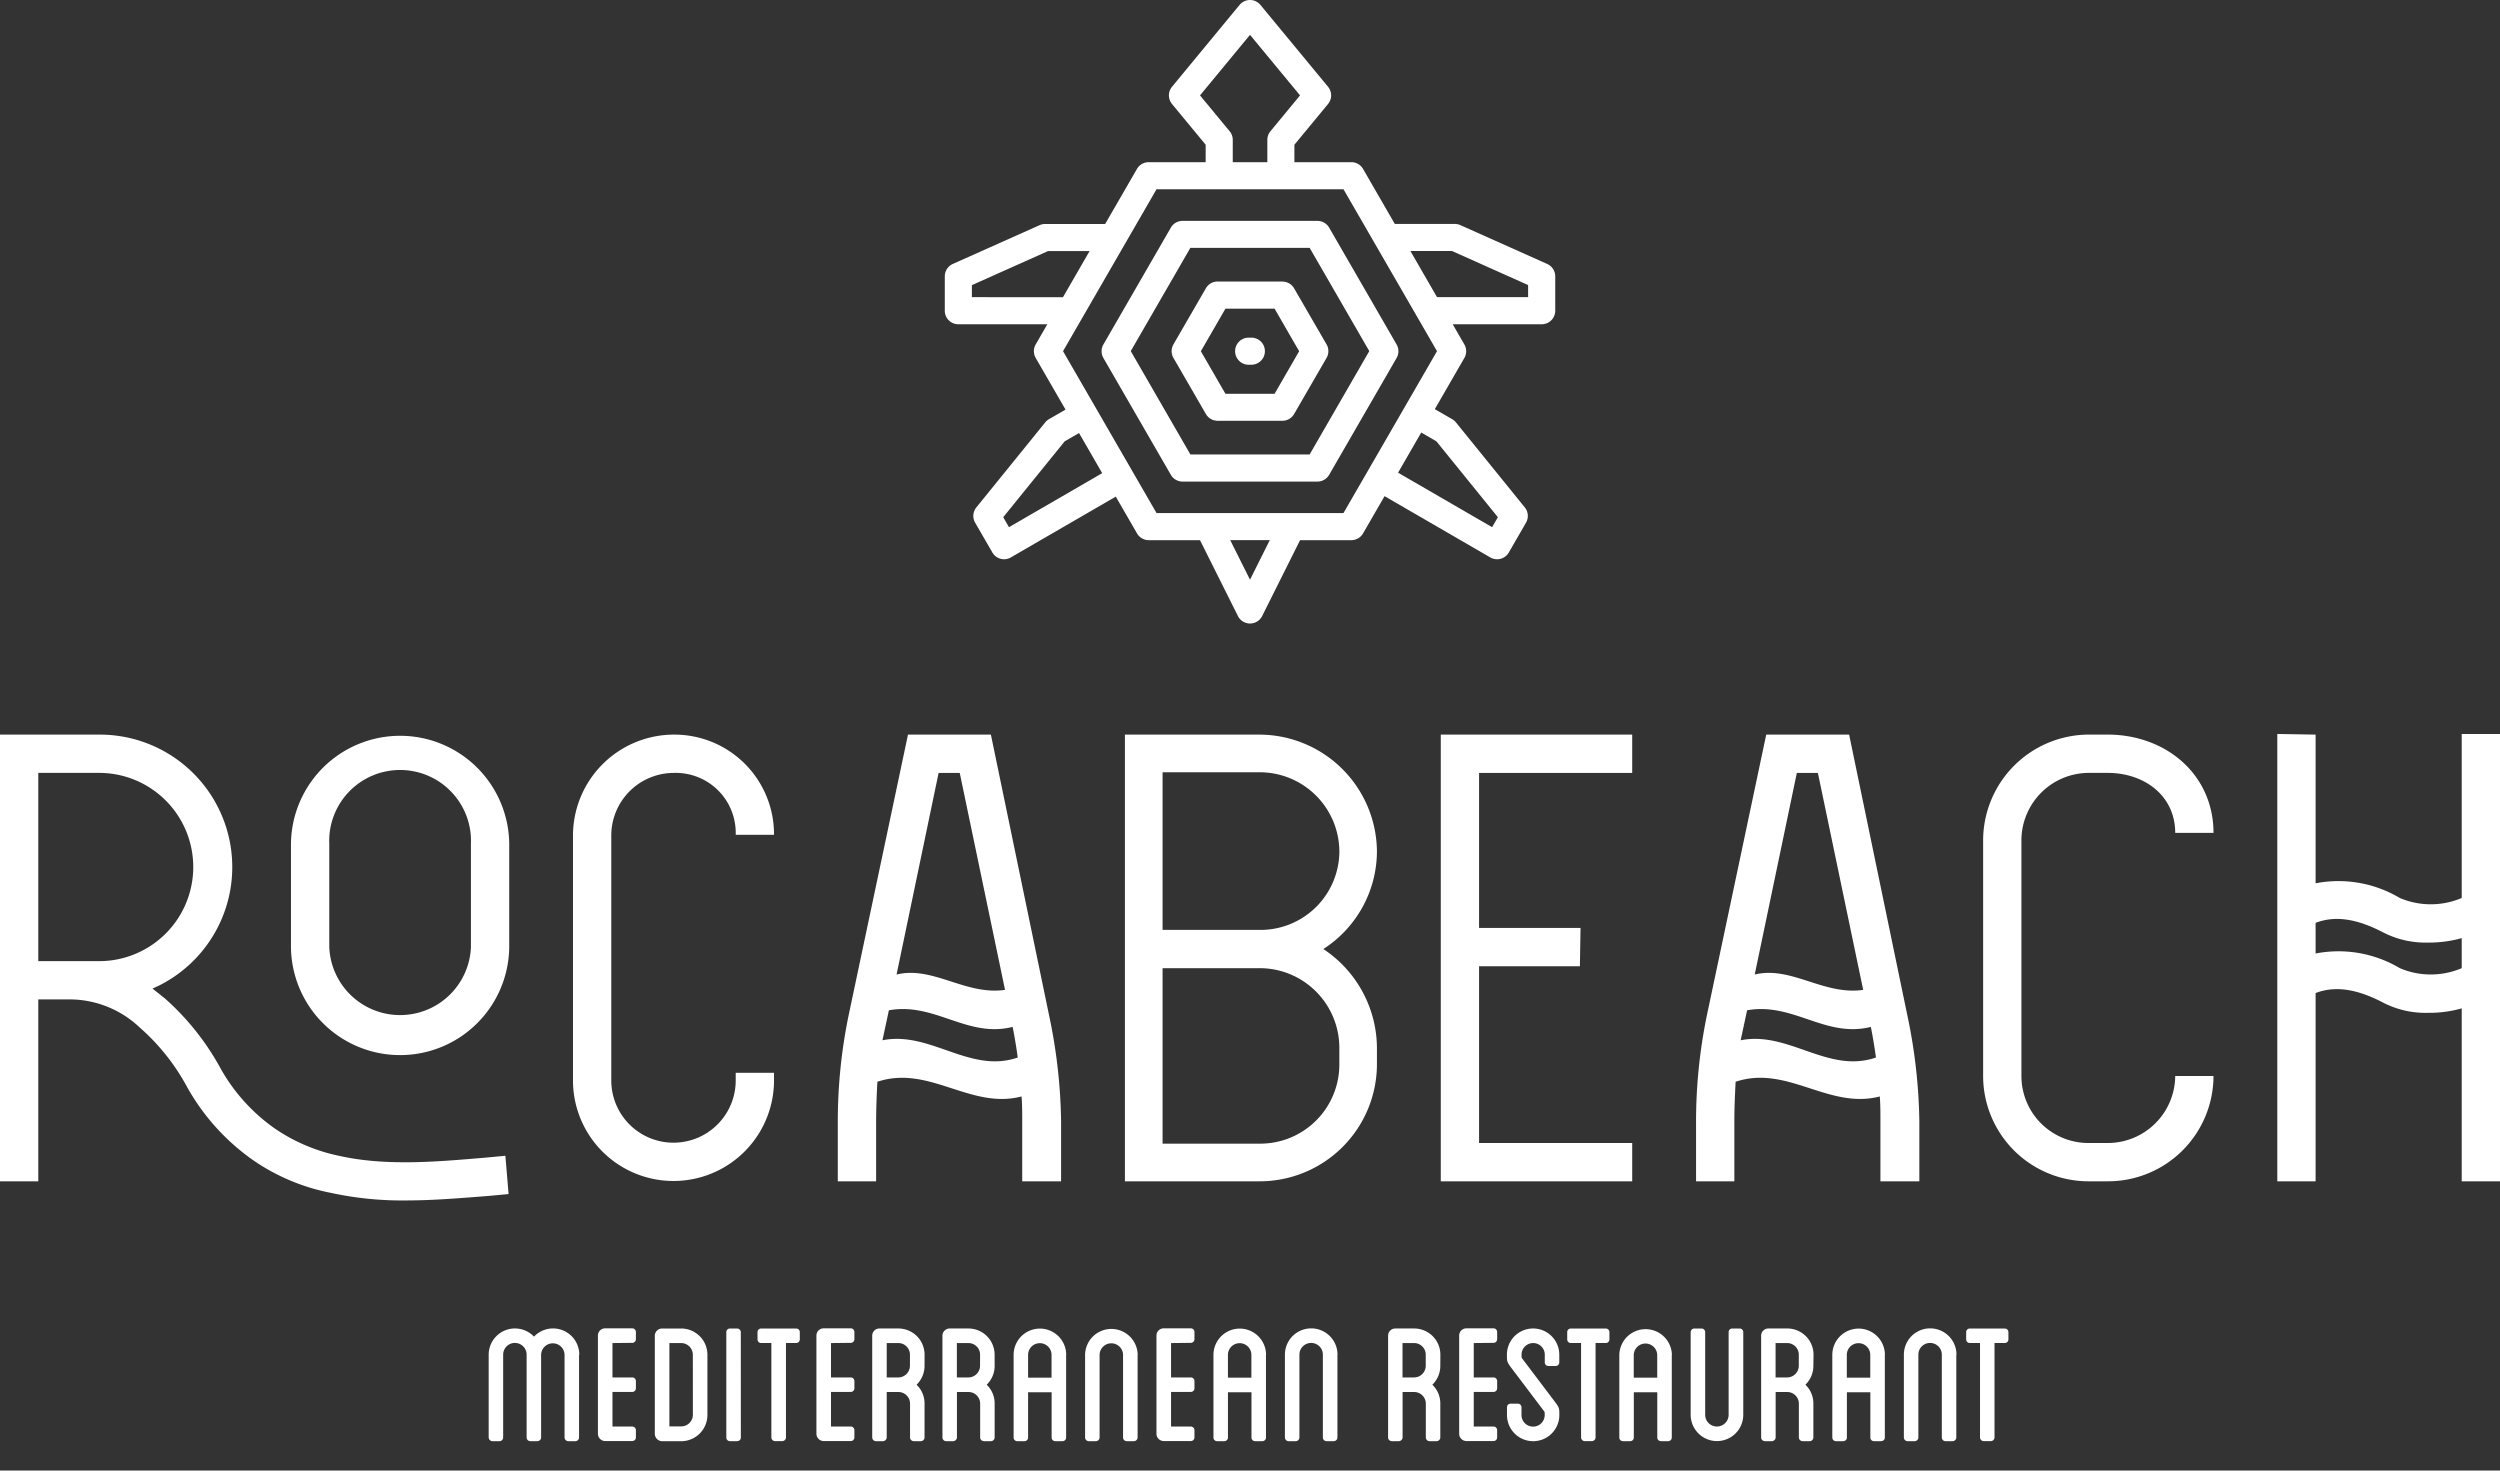
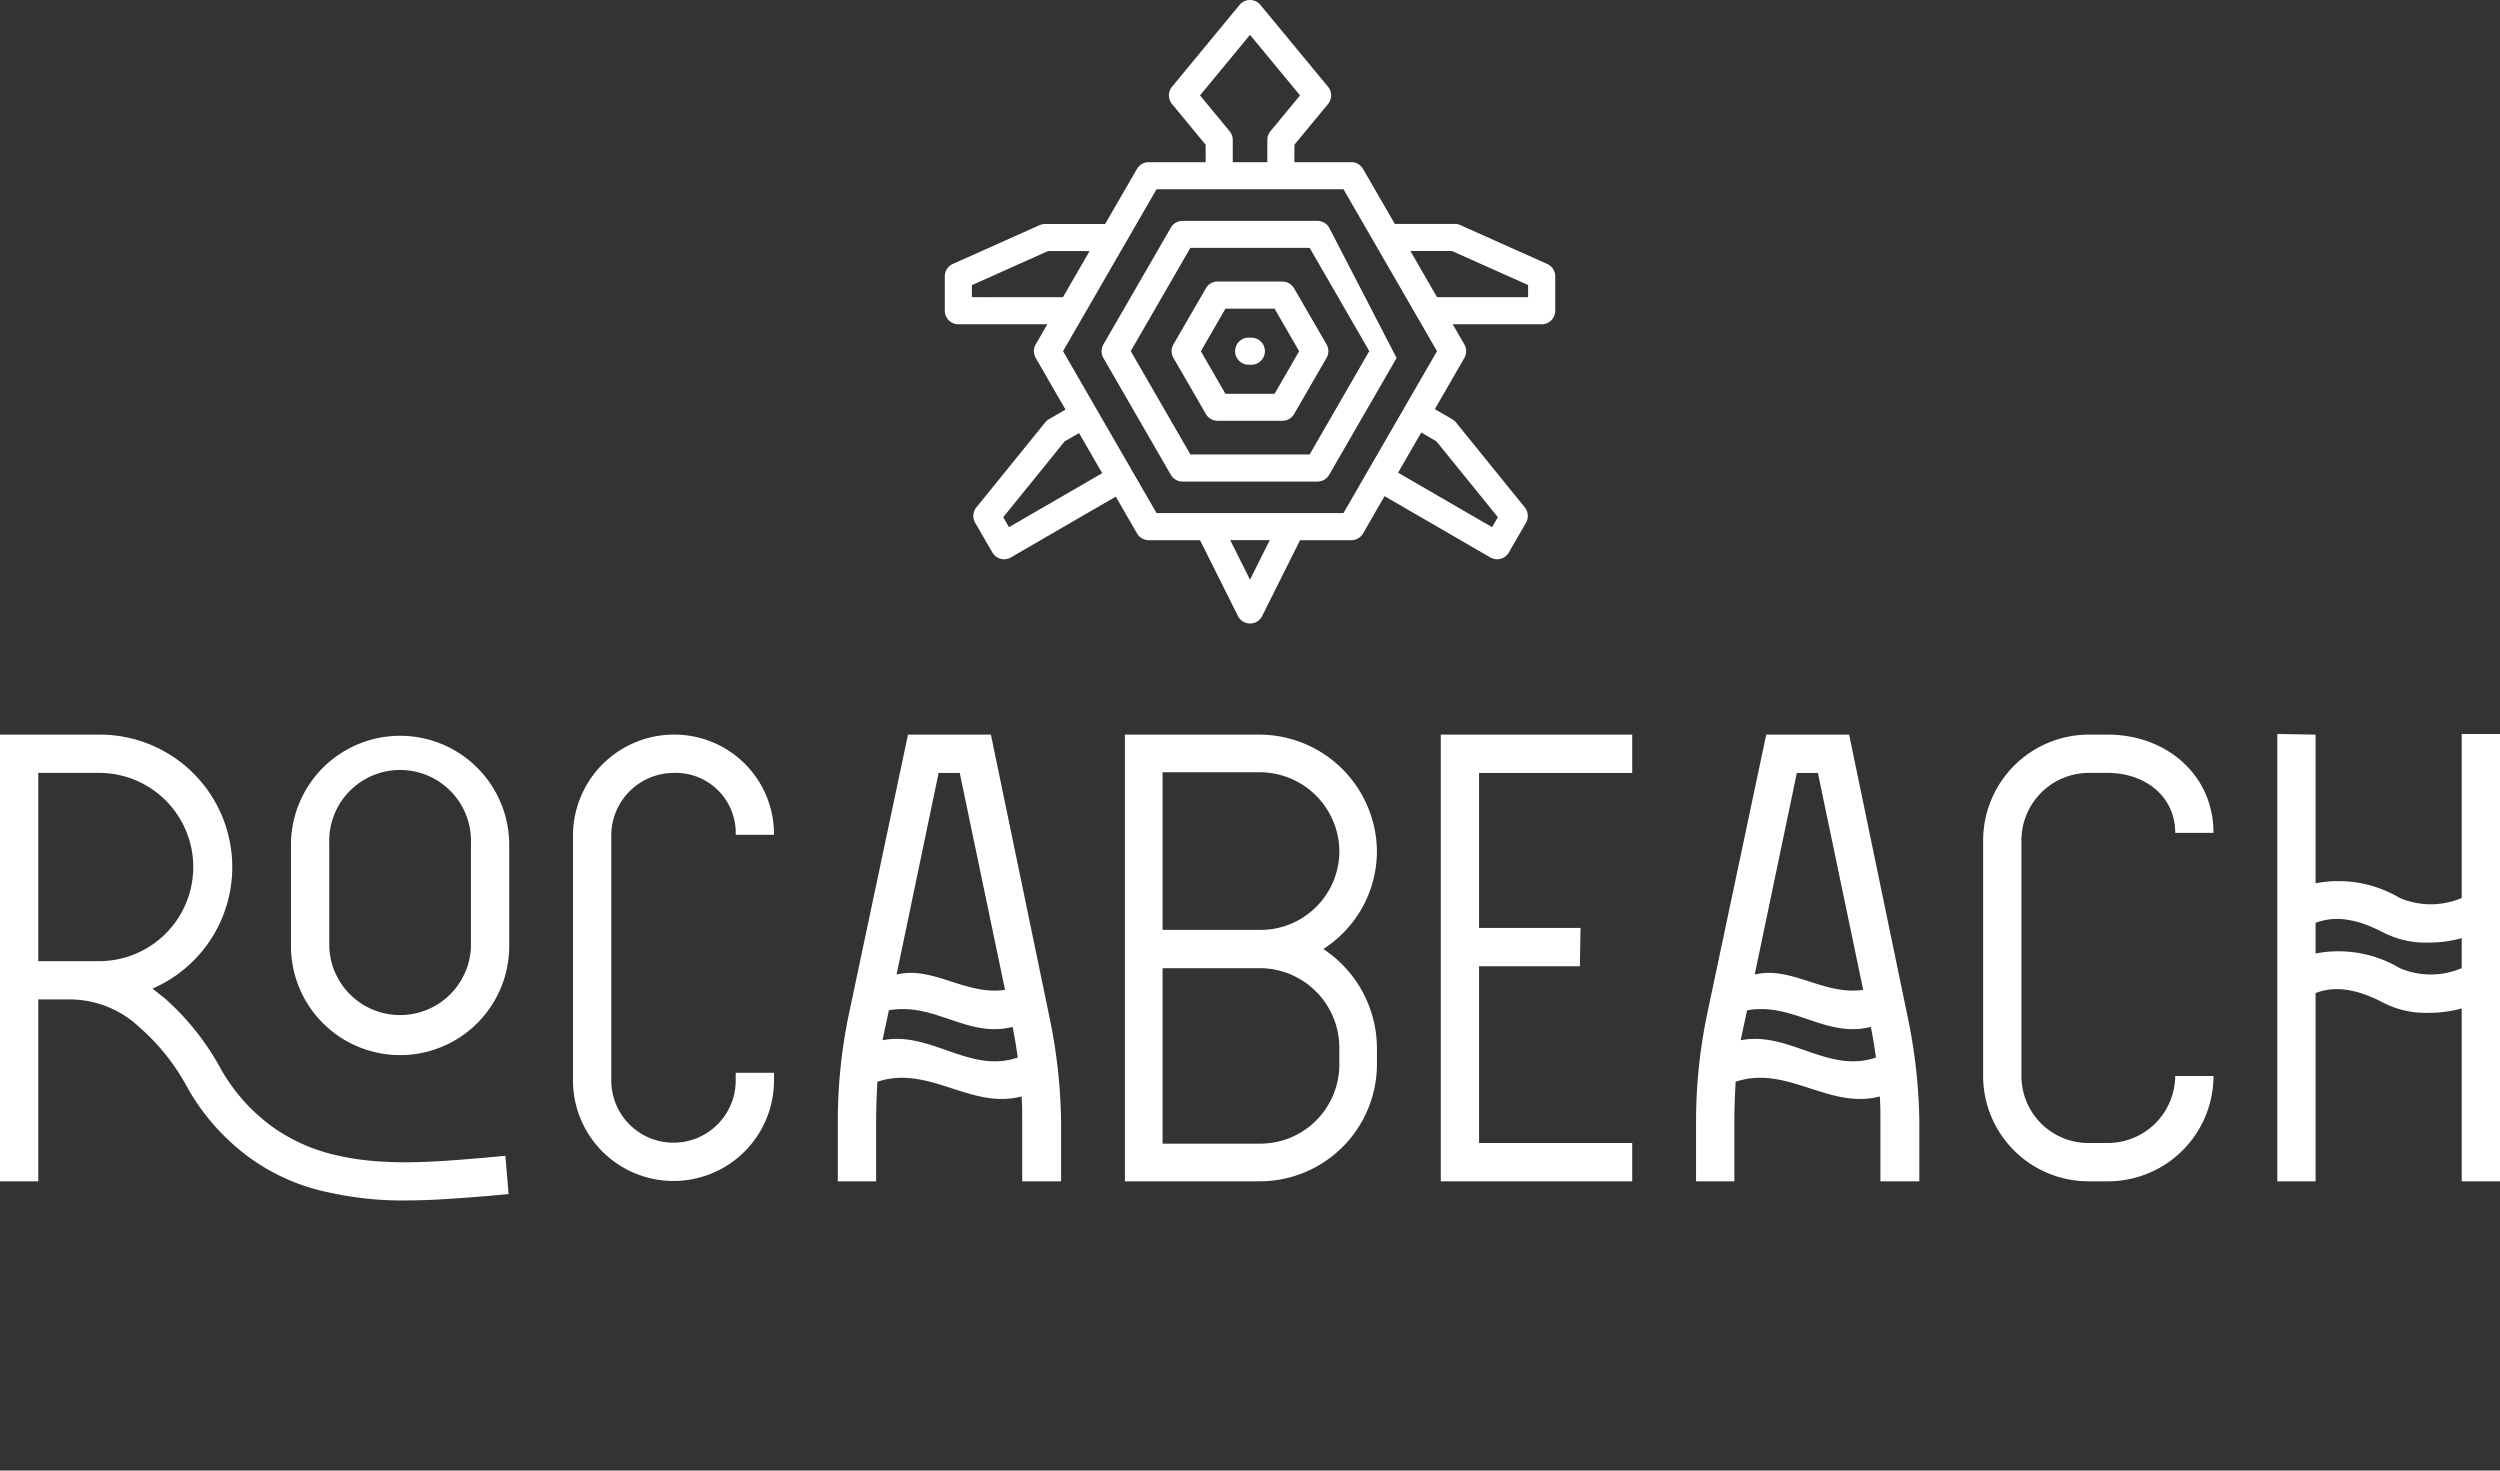
<svg xmlns="http://www.w3.org/2000/svg" id="rocabeach-logo" viewBox="0 0 208.071 122.392">
  <rect x="0" y="0" width="208.071" height="122.392" fill="#333333" stroke="none" />
  <defs>
    <style>.cls-1{fill:#fff}</style>
  </defs>
  <g id="sub">
-     <path class="cls-1" d="M48.193 112.747v6.9a.311.311 0 0 1-.3.3h-.606a.312.312 0 0 1-.3-.3v-6.9a.976.976 0 0 0-1.951 0v6.9a.312.312 0 0 1-.3.3h-.606a.311.311 0 0 1-.3-.3v-6.9a.976.976 0 0 0-1.952 0v6.9a.312.312 0 0 1-.3.3h-.606a.327.327 0 0 1-.3-.3v-6.9a2.186 2.186 0 0 1 3.772-1.5 2.184 2.184 0 0 1 3.77 1.5zM50.975 111.781v2.861h1.649a.3.3 0 0 1 .3.3v.606a.3.3 0 0 1-.3.3h-1.649v2.881h1.649a.3.3 0 0 1 .3.3v.608a.3.3 0 0 1-.3.3h-2.255a.61.61 0 0 1-.606-.607v-8.168a.6.6 0 0 1 .606-.606h2.255a.3.3 0 0 1 .3.3v.607a.3.3 0 0 1-.3.3zM58.877 112.766v4.984a2.185 2.185 0 0 1-2.18 2.2h-1.592a.624.624 0 0 1-.606-.607v-8.168a.61.61 0 0 1 .606-.606H56.7a2.184 2.184 0 0 1 2.177 2.197zm-1.213 0a.975.975 0 0 0-.967-.985h-.985v6.936h.988a.972.972 0 0 0 .967-.967zM61.66 119.646a.3.3 0 0 1-.3.3h-.61a.3.3 0 0 1-.3-.3v-8.776a.3.3 0 0 1 .3-.3h.606a.311.311 0 0 1 .3.3zM66.566 110.87v.607a.3.3 0 0 1-.3.3h-.852v7.865a.312.312 0 0 1-.3.3H64.5a.311.311 0 0 1-.3-.3v-7.865h-.853a.3.3 0 0 1-.3-.3v-.607a.3.3 0 0 1 .3-.3h2.918a.3.3 0 0 1 .301.3zM69.162 111.781v2.861h1.648a.3.3 0 0 1 .3.3v.606a.3.3 0 0 1-.3.3h-1.648v2.881h1.648a.3.3 0 0 1 .3.3v.608a.3.3 0 0 1-.3.3h-2.255a.611.611 0 0 1-.606-.607v-8.168a.6.6 0 0 1 .606-.606h2.255a.3.3 0 0 1 .3.3v.607a.3.3 0 0 1-.3.3zM76.948 113.657a2.181 2.181 0 0 1-.663 1.591 2.148 2.148 0 0 1 .663 1.574v2.824a.312.312 0 0 1-.3.3h-.606a.312.312 0 0 1-.3-.3v-2.824a.97.97 0 0 0-.967-.967H73.8v3.791a.327.327 0 0 1-.3.3h-.607a.311.311 0 0 1-.3-.3v-8.472a.6.6 0 0 1 .606-.606h1.572a2.18 2.18 0 0 1 2.18 2.179zm-1.213-.91a.969.969 0 0 0-.967-.966H73.8v2.861h.965a.974.974 0 0 0 .967-.985zM82.783 113.657a2.181 2.181 0 0 1-.663 1.591 2.148 2.148 0 0 1 .663 1.574v2.824a.312.312 0 0 1-.3.3h-.606a.312.312 0 0 1-.3-.3v-2.824a.97.97 0 0 0-.967-.967h-.965v3.791a.328.328 0 0 1-.3.3h-.607a.311.311 0 0 1-.3-.3v-8.472a.6.6 0 0 1 .606-.606H80.6a2.18 2.18 0 0 1 2.18 2.179zm-1.213-.91a.969.969 0 0 0-.967-.966h-.965v2.861h.962a.974.974 0 0 0 .967-.985zM88.732 112.766v6.88a.3.3 0 0 1-.3.3h-.607a.3.3 0 0 1-.3-.3v-3.772h-1.958v3.772a.3.3 0 0 1-.3.3h-.606a.3.3 0 0 1-.3-.3v-6.88a2.189 2.189 0 0 1 4.378 0zm-1.213 0a.976.976 0 0 0-1.952 0v1.895h1.952zM94.68 112.747v6.9a.311.311 0 0 1-.3.3h-.61a.31.31 0 0 1-.3-.3v-6.9a.977.977 0 0 0-1.953 0v6.9a.311.311 0 0 1-.3.3h-.607a.311.311 0 0 1-.3-.3v-6.9a2.189 2.189 0 0 1 4.377 0zM97.464 111.781v2.861h1.648a.3.3 0 0 1 .3.3v.606a.3.3 0 0 1-.3.3h-1.648v2.881h1.648a.3.3 0 0 1 .3.3v.608a.3.3 0 0 1-.3.3h-2.255a.61.61 0 0 1-.606-.607v-8.168a.6.6 0 0 1 .606-.606h2.255a.3.3 0 0 1 .3.3v.607a.3.3 0 0 1-.3.3zM105.364 112.766v6.88a.3.3 0 0 1-.3.3h-.606a.3.3 0 0 1-.3-.3v-3.772H102.2v3.772a.3.3 0 0 1-.3.3h-.606a.3.3 0 0 1-.3-.3v-6.88a2.189 2.189 0 0 1 4.378 0zm-1.213 0a.976.976 0 0 0-1.952 0v1.895h1.952zM111.312 112.747v6.9a.311.311 0 0 1-.3.3h-.612a.311.311 0 0 1-.3-.3v-6.9a.976.976 0 0 0-1.952 0v6.9a.312.312 0 0 1-.3.3h-.607a.312.312 0 0 1-.3-.3v-6.9a2.189 2.189 0 0 1 4.378 0zM119.875 113.657a2.181 2.181 0 0 1-.663 1.591 2.148 2.148 0 0 1 .663 1.574v2.824a.312.312 0 0 1-.3.3h-.606a.312.312 0 0 1-.3-.3v-2.824a.971.971 0 0 0-.967-.967h-.966v3.791a.327.327 0 0 1-.3.3h-.607a.312.312 0 0 1-.3-.3v-8.472a.6.6 0 0 1 .607-.606h1.564a2.18 2.18 0 0 1 2.18 2.179zm-1.213-.91a.97.97 0 0 0-.967-.966h-.966v2.861h.966a.975.975 0 0 0 .967-.985zM122.658 111.781v2.861h1.648a.3.3 0 0 1 .3.3v.606a.3.3 0 0 1-.3.3h-1.648v2.881h1.648a.3.3 0 0 1 .3.3v.608a.3.3 0 0 1-.3.3h-2.254a.611.611 0 0 1-.607-.607v-8.168a.6.6 0 0 1 .607-.606h2.254a.3.3 0 0 1 .3.3v.607a.3.3 0 0 1-.3.3zM128.569 113.391v-.644a.966.966 0 1 0-1.932 0c0 .246 0 .246.056.323l2.634 3.486c.455.606.455.606.455 1.213a2.179 2.179 0 1 1-4.358 0v-.645a.3.3 0 0 1 .3-.3h.607a.3.3 0 0 1 .3.3v.645a.966.966 0 1 0 1.932 0c0-.246 0-.246-.056-.322l-2.635-3.487c-.454-.606-.454-.606-.454-1.213a2.179 2.179 0 1 1 4.358 0v.644a.3.3 0 0 1-.3.3h-.606a.3.3 0 0 1-.301-.3zM133.949 110.87v.607a.3.3 0 0 1-.3.3h-.852v7.865a.312.312 0 0 1-.3.3h-.606a.311.311 0 0 1-.3-.3v-7.865h-.854a.3.3 0 0 1-.3-.3v-.607a.3.3 0 0 1 .3-.3h2.919a.3.3 0 0 1 .293.3zM139.14 112.766v6.88a.3.3 0 0 1-.3.3h-.607a.3.3 0 0 1-.3-.3v-3.772h-1.953v3.772a.3.3 0 0 1-.3.3h-.607a.3.3 0 0 1-.3-.3v-6.88a2.189 2.189 0 0 1 4.377 0zm-1.212 0a.977.977 0 0 0-1.953 0v1.895h1.953zM145.09 110.87v6.88a2.189 2.189 0 1 1-4.378 0v-6.88a.311.311 0 0 1 .3-.3h.607a.3.3 0 0 1 .3.3v6.88a.976.976 0 1 0 1.952 0v-6.88a.3.3 0 0 1 .3-.3h.606a.3.3 0 0 1 .313.3zM150.924 113.657a2.181 2.181 0 0 1-.663 1.591 2.148 2.148 0 0 1 .663 1.574v2.824a.312.312 0 0 1-.3.3h-.607a.312.312 0 0 1-.3-.3v-2.824a.971.971 0 0 0-.967-.967h-.966v3.791a.327.327 0 0 1-.3.3h-.606a.312.312 0 0 1-.3-.3v-8.472a.6.6 0 0 1 .607-.606h1.572a2.18 2.18 0 0 1 2.18 2.179zm-1.213-.91a.97.97 0 0 0-.967-.966h-.966v2.861h.966a.975.975 0 0 0 .967-.985zM156.872 112.766v6.88a.3.3 0 0 1-.3.3h-.606a.3.3 0 0 1-.3-.3v-3.772h-1.952v3.772a.3.3 0 0 1-.3.3h-.614a.3.3 0 0 1-.3-.3v-6.88a2.189 2.189 0 0 1 4.378 0zm-1.213 0a.976.976 0 0 0-1.952 0v1.895h1.952zM162.82 112.747v6.9a.312.312 0 0 1-.3.3h-.606a.311.311 0 0 1-.3-.3v-6.9a.976.976 0 0 0-1.952 0v6.9a.312.312 0 0 1-.3.3h-.606a.312.312 0 0 1-.3-.3v-6.9a2.189 2.189 0 0 1 4.378 0zM167.157 110.87v.607a.3.3 0 0 1-.3.3H166v7.865a.311.311 0 0 1-.3.3h-.606a.312.312 0 0 1-.3-.3v-7.865h-.853a.3.3 0 0 1-.3-.3v-.607a.3.3 0 0 1 .3-.3h2.919a.3.3 0 0 1 .297.3z" />
-   </g>
+     </g>
  <g id="type">
    <path class="cls-1" d="M0 98.318V61.141h8.339a11.024 11.024 0 0 1 4.354 21.138l1.009.8a21.536 21.536 0 0 1 4.567 5.683 15.115 15.115 0 0 0 4.515 5.1 14.724 14.724 0 0 0 5.416 2.331c3.983.9 8.339.478 12.162.16l1.7-.16.266 3.187-1.7.159c-2.125.16-4.462.372-6.852.372a27.981 27.981 0 0 1-6.268-.637 17.089 17.089 0 0 1-6.585-2.815 18.389 18.389 0 0 1-5.417-6.108 17.74 17.74 0 0 0-3.877-4.833A8.5 8.5 0 0 0 6 83.181H3.186v15.137zm3.186-18.324h5.153a7.834 7.834 0 0 0 0-15.667H3.186zm21.031-1.167v-8.6a9.083 9.083 0 0 1 18.165 0v8.6a9.083 9.083 0 0 1-18.165 0m14.978-8.6a5.9 5.9 0 1 0-11.79 0v8.6a5.9 5.9 0 0 0 11.79 0zM61.232 69.479a4.994 4.994 0 0 0-5.151-5.151 5.212 5.212 0 0 0-5.205 5.2v20.398a5.178 5.178 0 1 0 10.356 0v-.636h3.187v.636a8.365 8.365 0 1 1-16.73 0V69.532a8.409 8.409 0 0 1 8.392-8.391 8.285 8.285 0 0 1 8.338 8.338zM85.077 98.318v-5.046c0-.636 0-1.327-.053-2.017-4.249 1.115-7.7-2.656-12-1.222a63.995 63.995 0 0 0-.106 3.239v5.046h-3.19v-5.046a43.82 43.82 0 0 1 .9-8.762l4.942-23.369h6.9l4.833 23.316a45.256 45.256 0 0 1 1.009 8.815v5.046zM73.445 86.581c3.984-.8 7.277 2.814 11.26 1.434a43.27 43.27 0 0 0-.425-2.549c-3.77.956-6.479-2.072-10.3-1.381zm4.674-22.253l-3.5 16.782c3.027-.743 5.736 1.753 9.028 1.276l-3.77-18.058zM93.625 98.318V61.142h11.206a9.8 9.8 0 0 1 9.769 9.718 9.693 9.693 0 0 1-4.461 8.126 9.931 9.931 0 0 1 4.461 8.179v1.487a9.759 9.759 0 0 1-9.773 9.666zm3.134-20.926h8.341a6.564 6.564 0 0 0 6.374-6.532 6.632 6.632 0 0 0-6.64-6.586h-8.075zm0 3.187v14.605h8.072a6.585 6.585 0 0 0 6.64-6.532v-1.487a6.632 6.632 0 0 0-6.64-6.586zM131.492 80.42H123.1v14.712h12.746v3.186h-15.932V61.142h15.932v3.186H123.1v12.905h8.445l-.053 3.187zM156.505 98.318v-5.046c0-.636 0-1.327-.053-2.017-4.249 1.115-7.7-2.656-12-1.222-.052 1.062-.105 2.124-.105 3.239v5.046h-3.187v-5.046a43.747 43.747 0 0 1 .9-8.762L147 61.141h6.9l4.835 23.316a45.332 45.332 0 0 1 1.008 8.815v5.046zm-11.633-11.737c3.985-.8 7.278 2.814 11.261 1.434a43.27 43.27 0 0 0-.425-2.549c-3.77.956-6.479-2.072-10.3-1.381zm4.676-22.253l-3.506 16.782c3.027-.743 5.736 1.753 9.028 1.276l-3.77-18.058zM173.817 98.318a8.772 8.772 0 0 1-8.764-8.763v-19.6a8.819 8.819 0 0 1 8.764-8.816h1.593c4.886 0 8.816 3.346 8.816 8.179h-3.186c0-3.08-2.549-4.992-5.63-4.992h-1.593a5.622 5.622 0 0 0-5.577 5.629v19.6a5.576 5.576 0 0 0 5.577 5.576h1.593a5.621 5.621 0 0 0 5.63-5.576h3.186a8.783 8.783 0 0 1-8.816 8.763zM189.536 98.318V61.087l3.187.054v12.375a9.98 9.98 0 0 1 7.01 1.222 6.584 6.584 0 0 0 5.152 0V61.087h3.186v37.231h-3.186V83.925a9.98 9.98 0 0 1-2.815.371 7.69 7.69 0 0 1-3.824-.9c-2.071-1.064-3.877-1.381-5.523-.745v15.667zm8.71-20.766c-2.071-1.062-3.877-1.381-5.523-.743v2.55a9.983 9.983 0 0 1 7.01 1.219 6.562 6.562 0 0 0 5.152 0v-2.5a10.016 10.016 0 0 1-2.815.371 7.68 7.68 0 0 1-3.824-.9" />
  </g>
-   <path id="mark" class="cls-1" d="M128.77 21.968l-7.221-3.23a1.147 1.147 0 0 0-.461-.1h-5l-2.644-4.578a1.127 1.127 0 0 0-.975-.563h-4.738v-1.451l2.8-3.39a1.127 1.127 0 0 0 0-1.435L104.905.41a1.126 1.126 0 0 0-1.738 0l-5.622 6.811a1.127 1.127 0 0 0 0 1.435l2.8 3.39V13.5H95.6a1.127 1.127 0 0 0-.975.563l-2.644 4.578h-5a1.142 1.142 0 0 0-.46.1L79.3 21.968A1.127 1.127 0 0 0 78.634 23v2.862a1.128 1.128 0 0 0 1.127 1.127h7.406l-.967 1.675a1.129 1.129 0 0 0 0 1.127l2.482 4.3-1.374.793a1.123 1.123 0 0 0-.312.266l-5.736 7.08a1.129 1.129 0 0 0-.1 1.273l1.432 2.478a1.124 1.124 0 0 0 1.54.412l8.732-5.06 1.768 3.061a1.126 1.126 0 0 0 .975.564h4.267l3.157 6.314a1.128 1.128 0 0 0 2.016 0l3.156-6.314h4.267a1.126 1.126 0 0 0 .975-.564l1.79-3.1 8.8 5.1a1.126 1.126 0 0 0 1.541-.412l1.431-2.478a1.129 1.129 0 0 0-.1-1.273l-5.735-7.08a1.127 1.127 0 0 0-.313-.266l-1.442-.832 2.459-4.26a1.124 1.124 0 0 0 0-1.127l-.969-1.678h7.406a1.127 1.127 0 0 0 1.127-1.127V23a1.125 1.125 0 0 0-.667-1.029M99.875 7.939l4.161-5.039 4.164 5.039-2.464 2.985a1.128 1.128 0 0 0-.257.716v1.86H102.6v-1.86a1.123 1.123 0 0 0-.258-.716zM80.888 24.732v-1l6.336-2.834h3.46l-2.216 3.839zm3.088 19.144l-.479-.83 5.116-6.316 1.194-.688 1.927 3.339zm20.06 4.371l-1.645-3.29h3.29zm15.513-11.517l5.117 6.316-.48.83-7.827-4.535L118.287 36zm-7.733 5.97h-15.56l-7.781-13.473 7.781-13.476h15.56l7.784 13.476zm15.368-17.971H119.6l-2.215-3.839h3.46l6.336 2.834zm-21.909 4.5a1.127 1.127 0 0 1-1.127 1.127h-.225a1.127 1.127 0 1 1 0-2.254h.225a1.127 1.127 0 0 1 1.127 1.127m1.456-5.8h-5.39a1.126 1.126 0 0 0-.977.564l-2.7 4.669a1.129 1.129 0 0 0 0 1.127l2.7 4.669a1.128 1.128 0 0 0 .977.563h5.39a1.127 1.127 0 0 0 .976-.563l2.7-4.669a1.129 1.129 0 0 0 0-1.127l-2.7-4.662a1.126 1.126 0 0 0-.976-.564m-.65 9.338h-4.09l-2.045-3.542 2.045-3.542h4.09l2.045 3.542zm4.543-13.827a1.125 1.125 0 0 0-.976-.563H98.423a1.125 1.125 0 0 0-.976.563l-5.613 9.722a1.129 1.129 0 0 0 0 1.127l5.613 9.721a1.126 1.126 0 0 0 .976.564h11.225a1.126 1.126 0 0 0 .976-.564l5.613-9.721a1.129 1.129 0 0 0 0-1.127zM109 37.822h-9.927l-4.962-8.6 4.962-8.594H109l4.963 8.594z" />
+   <path id="mark" class="cls-1" d="M128.77 21.968l-7.221-3.23a1.147 1.147 0 0 0-.461-.1h-5l-2.644-4.578a1.127 1.127 0 0 0-.975-.563h-4.738v-1.451l2.8-3.39a1.127 1.127 0 0 0 0-1.435L104.905.41a1.126 1.126 0 0 0-1.738 0l-5.622 6.811a1.127 1.127 0 0 0 0 1.435l2.8 3.39V13.5H95.6a1.127 1.127 0 0 0-.975.563l-2.644 4.578h-5a1.142 1.142 0 0 0-.46.1L79.3 21.968A1.127 1.127 0 0 0 78.634 23v2.862a1.128 1.128 0 0 0 1.127 1.127h7.406l-.967 1.675a1.129 1.129 0 0 0 0 1.127l2.482 4.3-1.374.793a1.123 1.123 0 0 0-.312.266l-5.736 7.08a1.129 1.129 0 0 0-.1 1.273l1.432 2.478a1.124 1.124 0 0 0 1.54.412l8.732-5.06 1.768 3.061a1.126 1.126 0 0 0 .975.564h4.267l3.157 6.314a1.128 1.128 0 0 0 2.016 0l3.156-6.314h4.267a1.126 1.126 0 0 0 .975-.564l1.79-3.1 8.8 5.1a1.126 1.126 0 0 0 1.541-.412l1.431-2.478a1.129 1.129 0 0 0-.1-1.273l-5.735-7.08a1.127 1.127 0 0 0-.313-.266l-1.442-.832 2.459-4.26a1.124 1.124 0 0 0 0-1.127l-.969-1.678h7.406a1.127 1.127 0 0 0 1.127-1.127V23a1.125 1.125 0 0 0-.667-1.029M99.875 7.939l4.161-5.039 4.164 5.039-2.464 2.985a1.128 1.128 0 0 0-.257.716v1.86H102.6v-1.86a1.123 1.123 0 0 0-.258-.716zM80.888 24.732v-1l6.336-2.834h3.46l-2.216 3.839zm3.088 19.144l-.479-.83 5.116-6.316 1.194-.688 1.927 3.339zm20.06 4.371l-1.645-3.29h3.29zm15.513-11.517l5.117 6.316-.48.83-7.827-4.535L118.287 36zm-7.733 5.97h-15.56l-7.781-13.473 7.781-13.476h15.56l7.784 13.476zm15.368-17.971H119.6l-2.215-3.839h3.46l6.336 2.834zm-21.909 4.5a1.127 1.127 0 0 1-1.127 1.127h-.225a1.127 1.127 0 1 1 0-2.254h.225a1.127 1.127 0 0 1 1.127 1.127m1.456-5.8h-5.39a1.126 1.126 0 0 0-.977.564l-2.7 4.669a1.129 1.129 0 0 0 0 1.127l2.7 4.669a1.128 1.128 0 0 0 .977.563h5.39a1.127 1.127 0 0 0 .976-.563l2.7-4.669a1.129 1.129 0 0 0 0-1.127l-2.7-4.662a1.126 1.126 0 0 0-.976-.564m-.65 9.338h-4.09l-2.045-3.542 2.045-3.542h4.09l2.045 3.542zm4.543-13.827a1.125 1.125 0 0 0-.976-.563H98.423a1.125 1.125 0 0 0-.976.563l-5.613 9.722a1.129 1.129 0 0 0 0 1.127l5.613 9.721a1.126 1.126 0 0 0 .976.564h11.225a1.126 1.126 0 0 0 .976-.564l5.613-9.721zM109 37.822h-9.927l-4.962-8.6 4.962-8.594H109l4.963 8.594z" />
</svg>